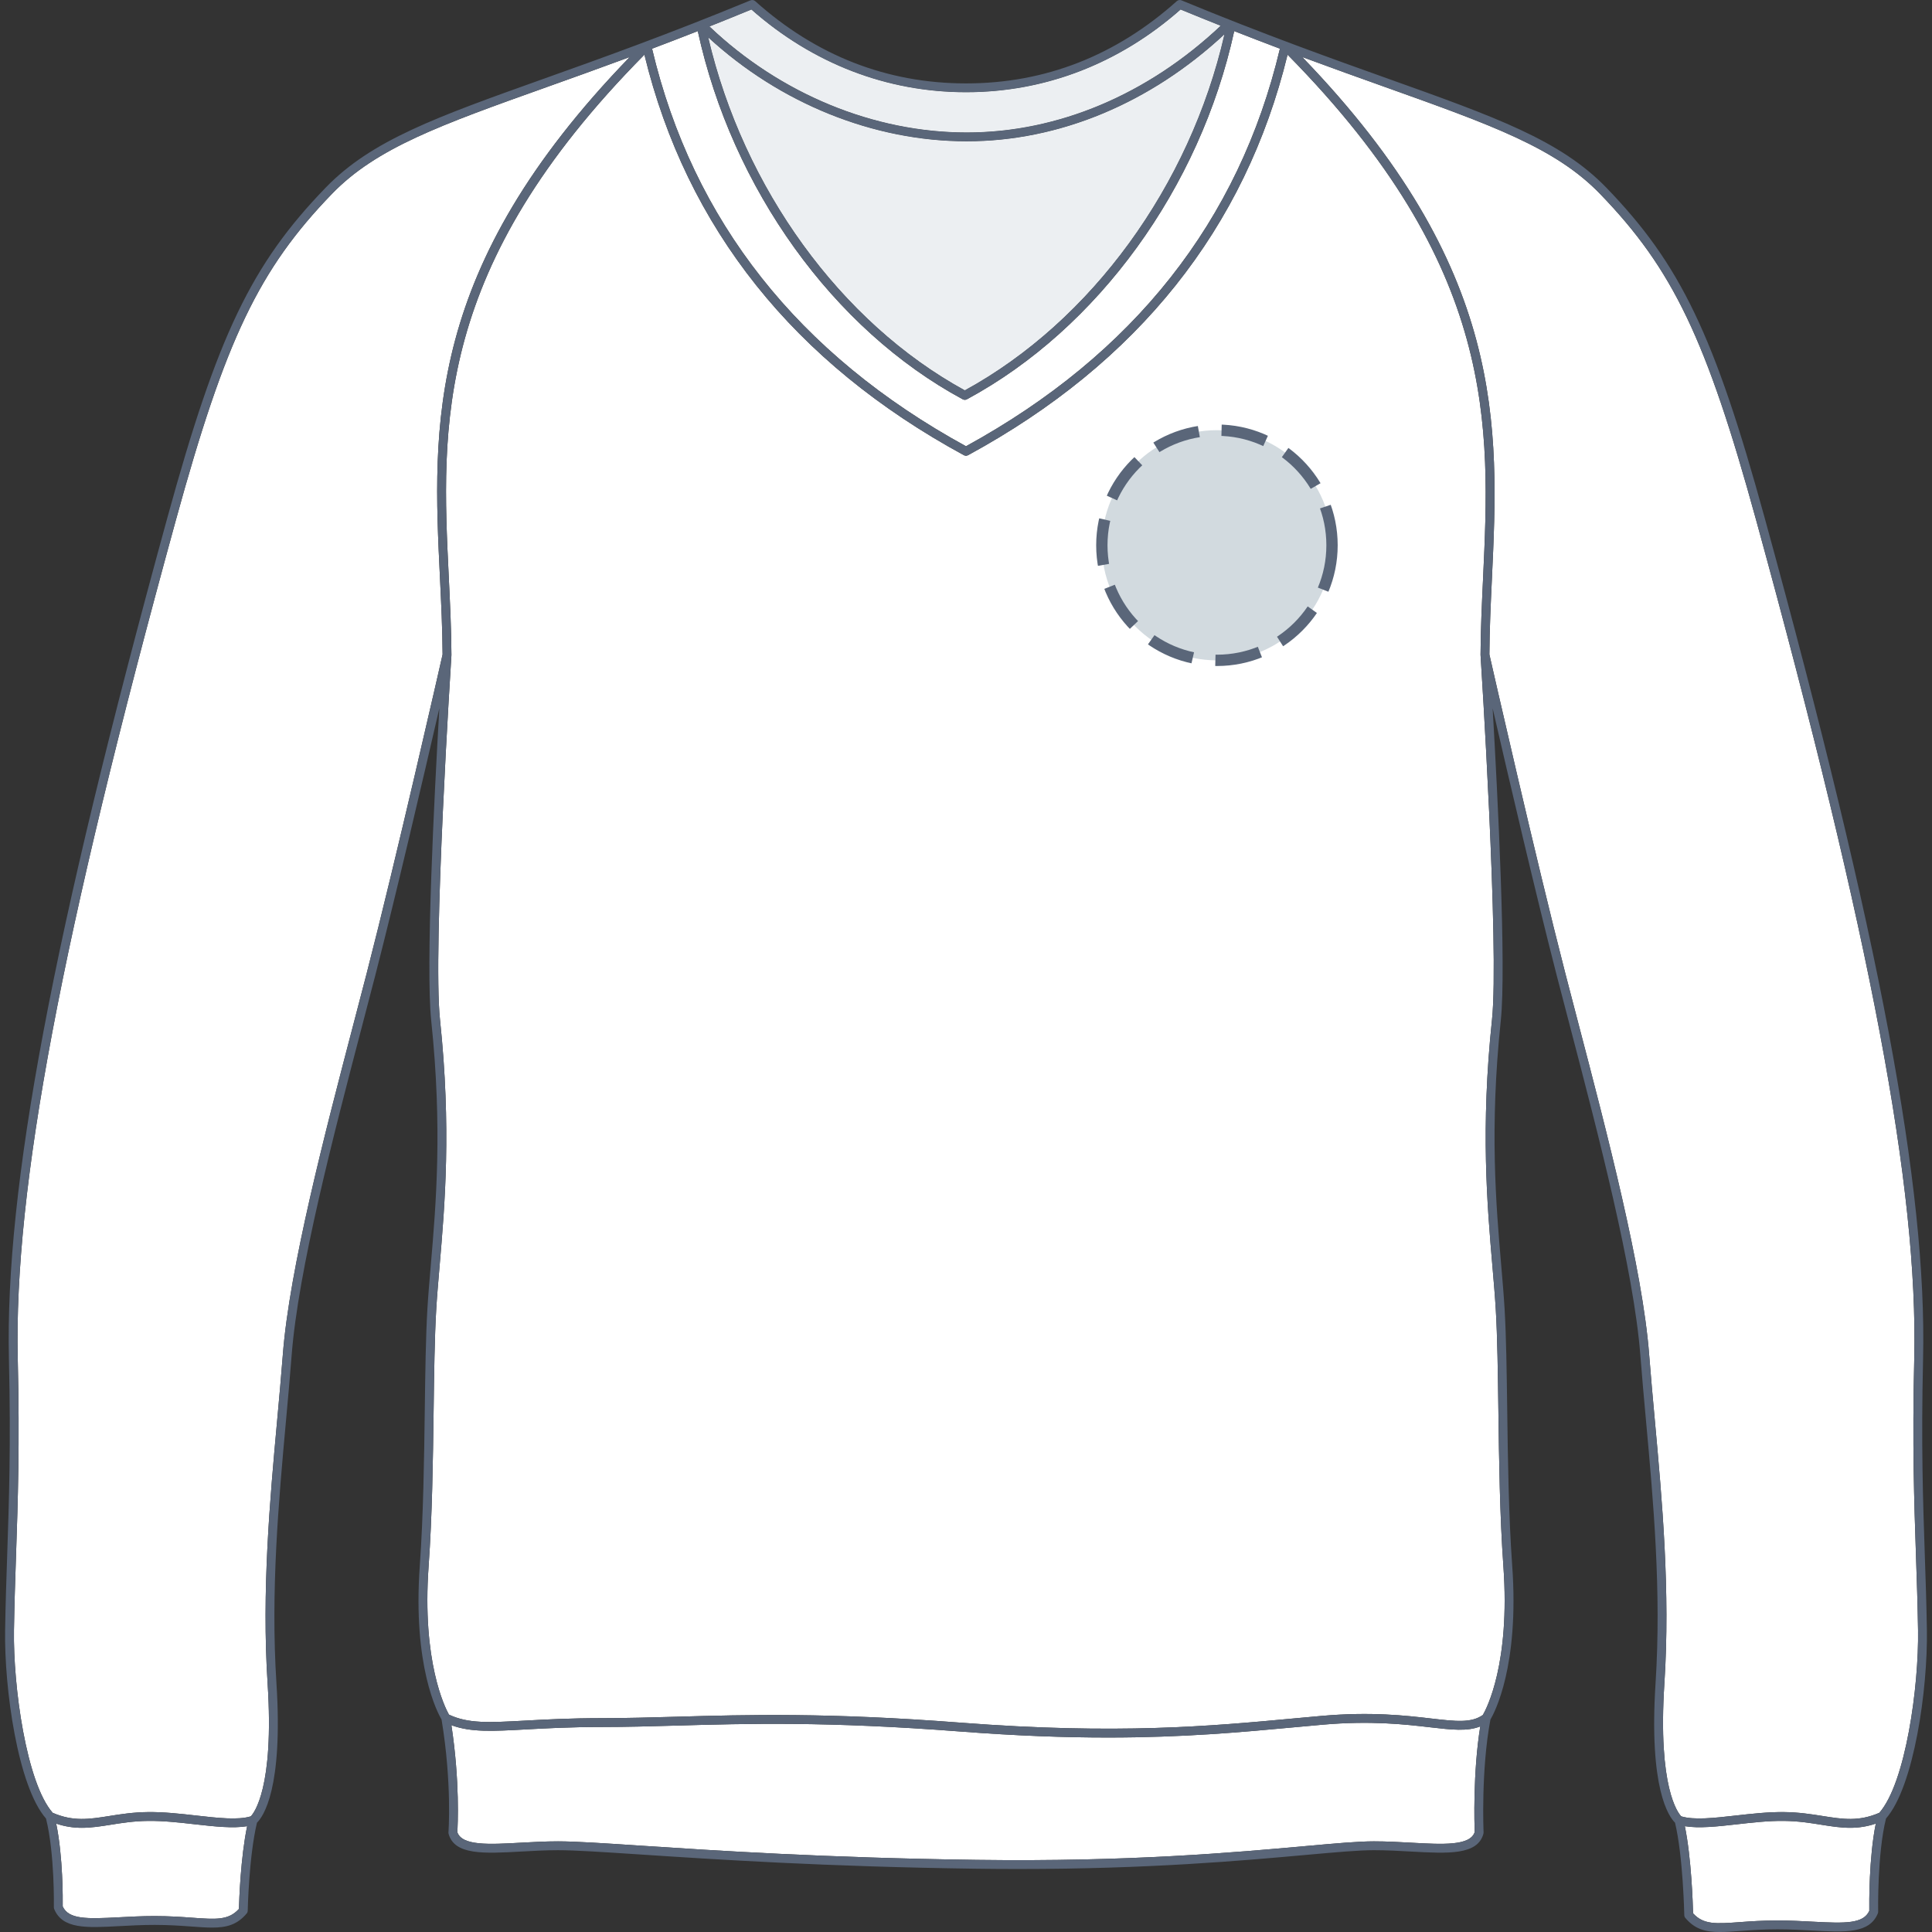
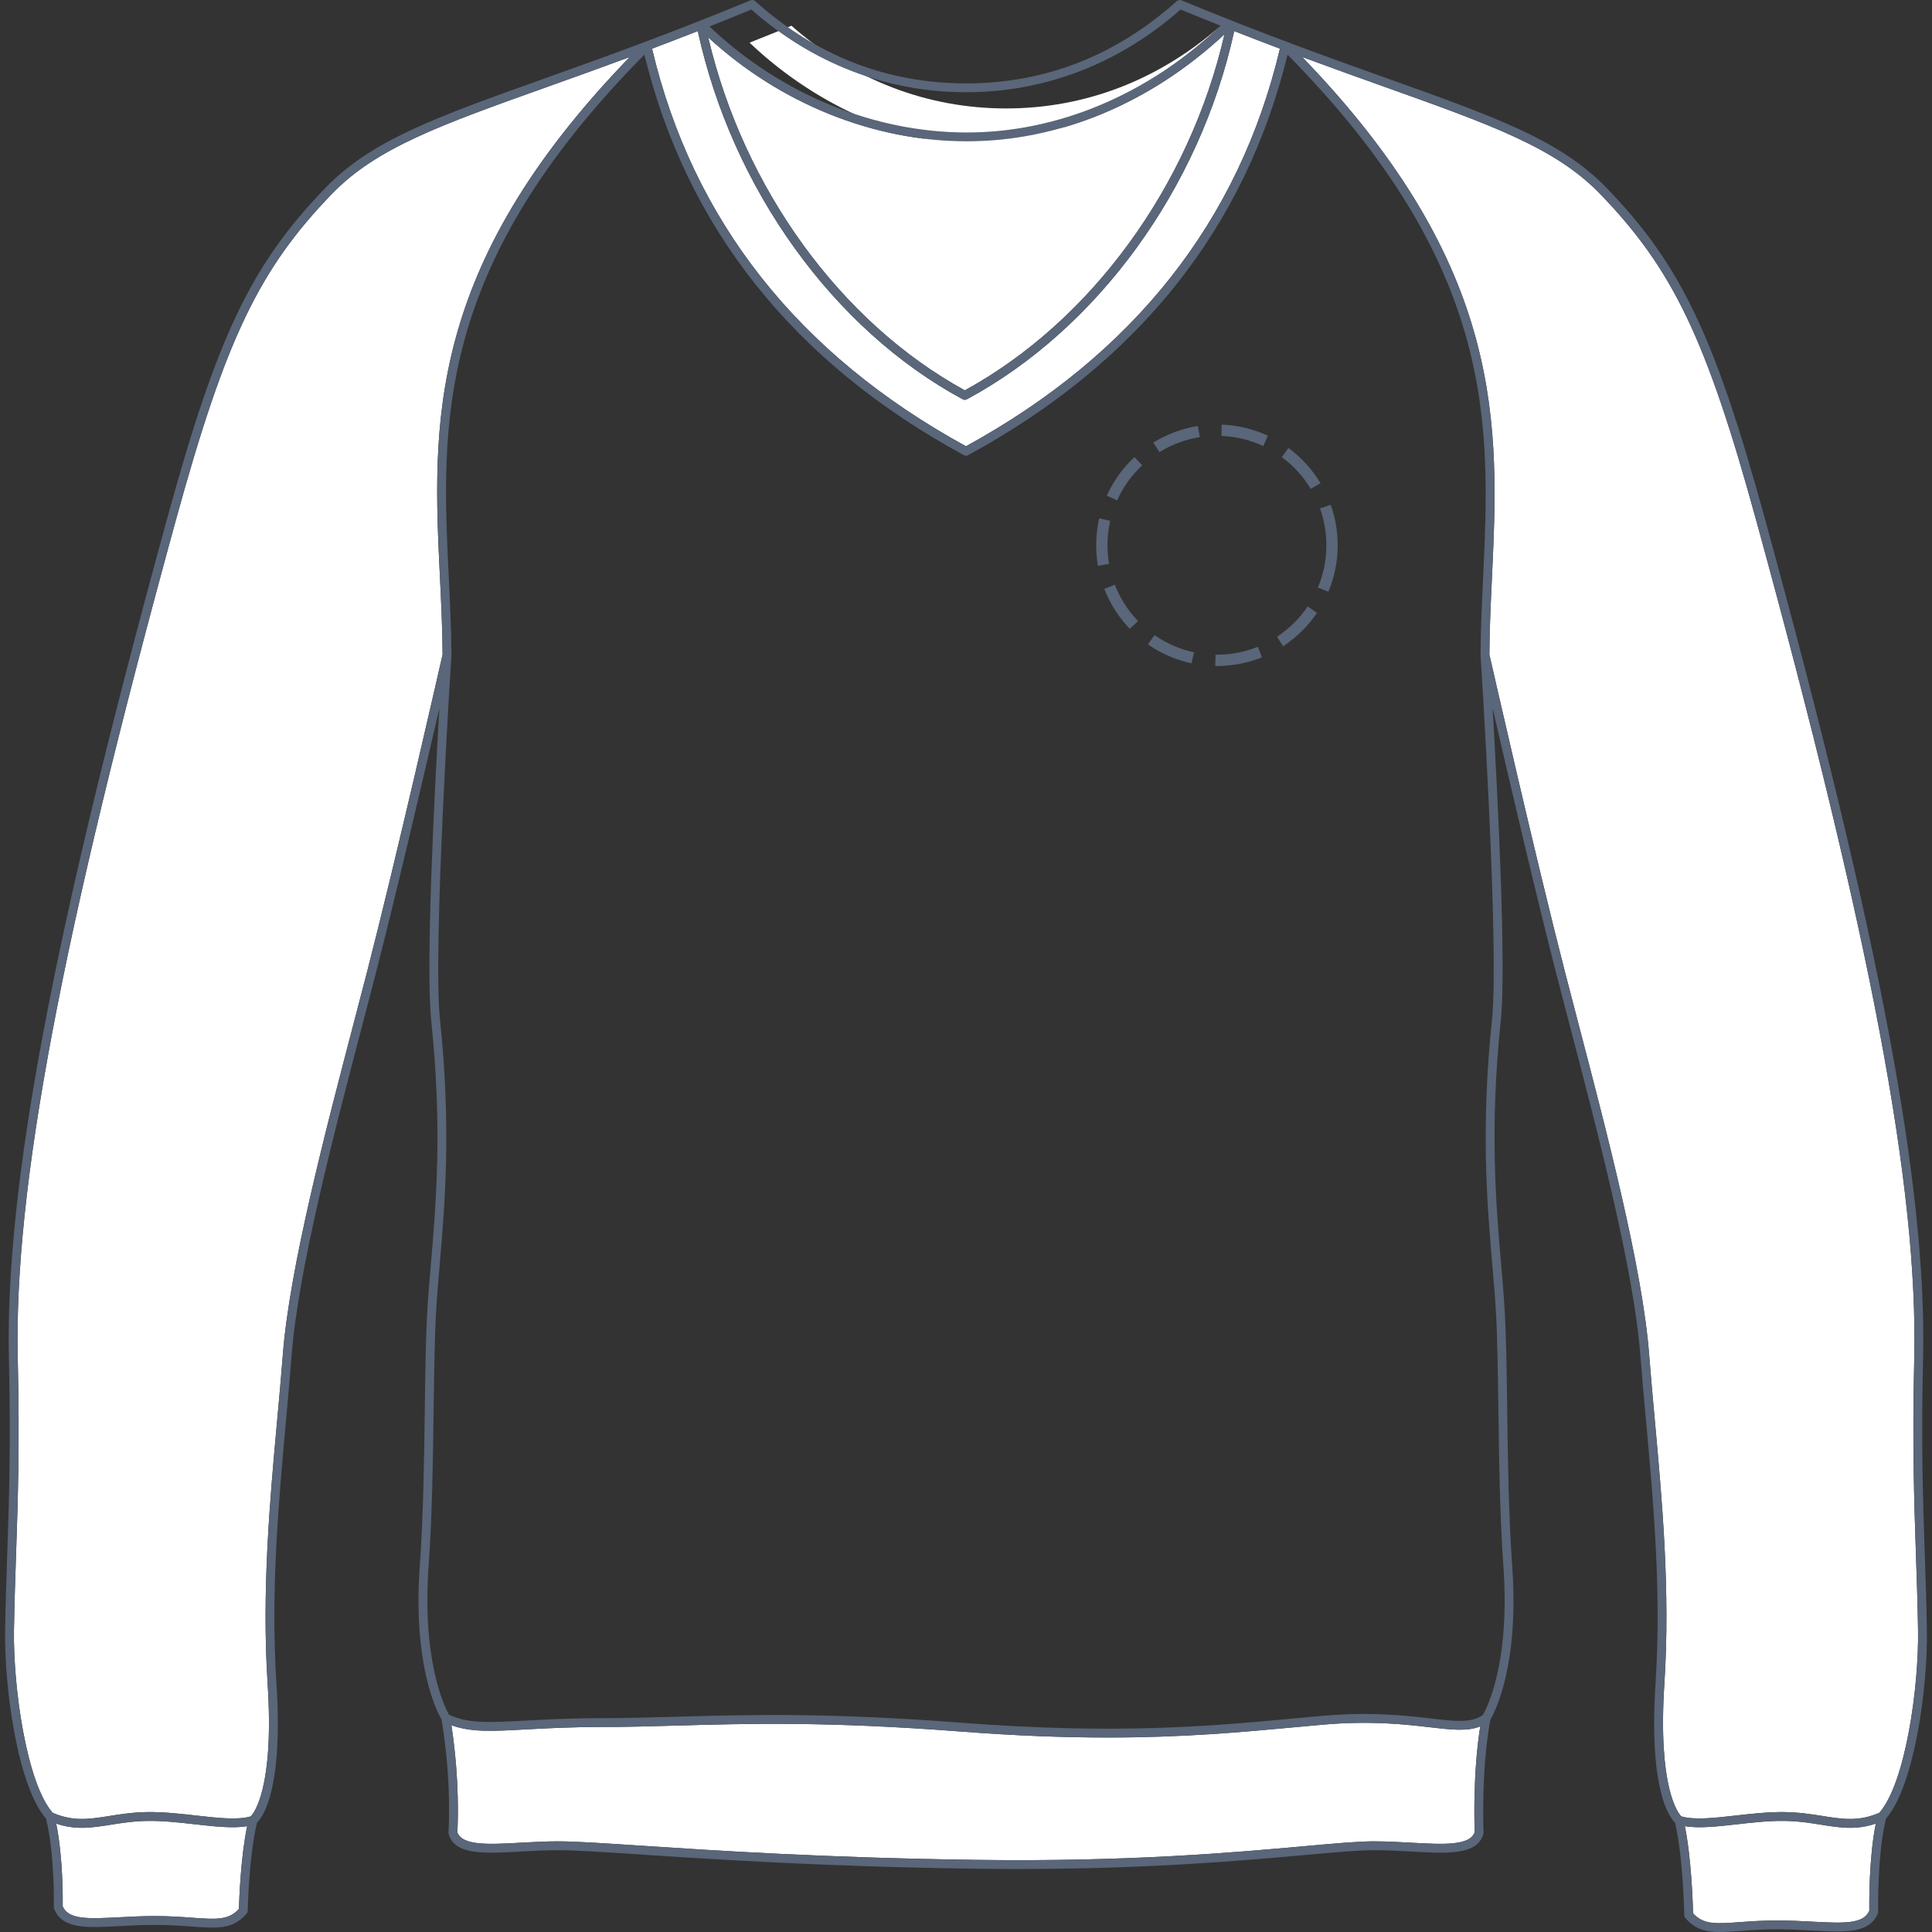
<svg xmlns="http://www.w3.org/2000/svg" version="1.1" id="Pull_face" x="0px" y="0px" width="512px" height="512px" viewBox="0 0 512 512" enable-background="new 0 0 512 512" xml:space="preserve">
  <rect x="0" y="0" width="512" height="512" fill="#333333" stroke="none" />
  <g>
    <g id="Background">
      <path fill="#FFFFFF" d="M378.953,457.742c-6.598-0.765-15.635-1.813-28.518-0.675c-2.5,0.222-5.013,0.452-7.558,0.69    c-13.995,1.295-29.192,2.704-49.292,2.704c-11.293,0-24.132-0.444-39.184-1.602c-35.076-2.697-56.339-2.098-75.101-1.564    c-6.803,0.191-13.228,0.373-19.753,0.373c-8.404,0-14.978,0.361-20.259,0.649c-8.775,0.481-14.47,0.789-19.663-1.123    c2.283,15.027,1.682,26.604,1.57,28.337c1.224,3.67,8.446,3.27,16.785,2.806c3.197-0.176,6.503-0.362,9.91-0.362    c4.625,0,11.96,0.485,22.111,1.156c19.438,1.281,48.812,3.222,88.842,3.754c40.453,0.545,68.448-1.975,86.969-3.64    c8.205-0.738,14.134-1.271,18.299-1.271c3.406,0,6.714,0.186,9.91,0.362c8.352,0.467,15.58,0.865,16.789-2.819    c-0.068-1.823-0.508-15.646,1.473-28.006C388.864,458.888,384.7,458.408,378.953,457.742z" />
      <path fill="#FFFFFF" d="M116.595,153.09c-1.964-40.303-3.982-81.951,50.295-137.977c-8.076,2.994-15.427,5.619-22.044,7.98    c-28.103,10.029-45.067,16.083-56.845,28.253C68.674,71.313,59.778,89.9,46.612,137.817    C16.192,248.544,3.66,315.007,4.706,360.051c0.534,22.903,0.029,37.752-0.458,52.11c-0.224,6.633-0.437,12.897-0.548,19.841    c-0.239,14.851,3.28,40.484,10.266,48.411c5.458,2.364,9.681,1.693,15.012,0.846c2.949-0.469,6.291-0.999,10.245-1.043    c4.213-0.046,8.566,0.444,12.773,0.918c5.697,0.646,11.086,1.251,14.466,0.217c0.782-0.801,6.251-7.45,4.46-35.179    c-1.586-24.591,0.599-48.596,2.528-69.772c0.551-6.052,1.071-11.768,1.506-17.421c1.754-22.8,11.198-58.876,18.785-87.862    c1.192-4.554,2.346-8.964,3.429-13.155c7.779-30.147,19.462-81.598,20.123-84.517C117.255,166.691,116.92,159.778,116.595,153.09z    " />
      <path fill="#FFFFFF" d="M51.731,483.462c-4.134-0.465-8.403-0.953-12.485-0.903c-3.78,0.041-6.893,0.535-9.903,1.015    c-2.637,0.419-5.106,0.813-7.634,0.813c-2.177,0-4.401-0.298-6.816-1.111c1.819,8.829,1.752,20.058,1.726,21.957    c1.587,3.418,6.261,3.333,14.93,2.868c2.824-0.152,6.023-0.324,9.431-0.324c3.941,0,7.144,0.232,9.971,0.438    c6.331,0.46,9.611,0.7,12.369-2.331c0.062-2.366,0.443-13.593,2.176-21.926C61.773,484.581,56.878,484.041,51.731,483.462z" />
      <path fill="#FFFFFF" d="M255.995,118.261c44.403-24.304,72.384-59.749,83.198-105.36c-3.881-1.464-7.922-3.016-12.113-4.661    c-9.08,41.531-36.1,78.818-70.802,97.554c-0.001,0-0.002,0.001-0.003,0.001c-0.01,0.006-0.022,0.013-0.033,0.019    c-0.051,0.028-0.106,0.043-0.16,0.063c-0.035,0.013-0.066,0.03-0.101,0.039c-0.097,0.026-0.196,0.04-0.294,0.04h-0.001h-0.001    c-0.099,0-0.197-0.015-0.294-0.04c-0.036-0.009-0.067-0.027-0.101-0.039c-0.054-0.02-0.109-0.035-0.16-0.063    c-0.012-0.006-0.023-0.013-0.033-0.019c-0.001,0-0.002-0.001-0.003-0.001c-34.282-18.511-61.066-55.801-70.175-97.556    c-4.192,1.646-8.234,3.199-12.116,4.663C183.589,58.501,211.568,93.947,255.995,118.261z" />
      <path fill="#FFFFFF" d="M255.687,103.442c33.489-18.307,59.629-54.224,68.804-94.352c-19.659,18.293-43.804,28.36-68.296,28.36    c-24.69,0-49.448-10.008-68.504-27.536C197.051,49.925,222.833,85.475,255.687,103.442z" />
-       <path fill="#FFFFFF" d="M323.489,6.823c-3.44-1.366-6.979-2.796-10.619-4.296c-16.253,14.333-35.892,21.917-56.858,21.917    c-20.984,0-40.633-7.584-56.885-21.919c-3.811,1.57-7.514,3.066-11.103,4.49c18.787,17.861,43.519,28.092,68.171,28.092    C280.336,35.107,304.158,25.062,323.489,6.823z" />
+       <path fill="#FFFFFF" d="M323.489,6.823c-16.253,14.333-35.892,21.917-56.858,21.917    c-20.984,0-40.633-7.584-56.885-21.919c-3.811,1.57-7.514,3.066-11.103,4.49c18.787,17.861,43.519,28.092,68.171,28.092    C280.336,35.107,304.158,25.062,323.489,6.823z" />
      <path fill="#FFFFFF" d="M480.453,509.27c8.668,0.466,13.342,0.55,14.93-2.87c-0.028-1.981-0.104-14.132,1.722-23.125    c-2.414,0.813-4.639,1.111-6.814,1.111c-2.529,0-4.996-0.394-7.635-0.813c-3.01-0.479-6.123-0.974-9.903-1.015    c-4.102-0.05-8.349,0.438-12.485,0.903c-5.15,0.582-10.043,1.119-13.768,0.495c1.746,8.486,2.123,20.622,2.184,23.096    c2.76,3.031,6.035,2.794,12.367,2.331c2.827-0.206,6.031-0.438,9.971-0.438C474.43,508.945,477.629,509.117,480.453,509.27z" />
-       <path fill="#FFFFFF" d="M392.367,173.625c-0.002-0.022-0.008-0.043-0.008-0.064c0.033-6.724,0.355-13.595,0.668-20.241    c1.896-40.503,3.851-82.375-51.812-138.832c-11.198,45.971-39.665,81.677-84.662,106.137c-0.174,0.095-0.367,0.143-0.559,0.143    c-0.193,0-0.386-0.048-0.56-0.143c-45.022-24.469-73.485-60.176-84.657-106.137c-55.828,56.446-53.809,98.147-51.844,138.487    c0.329,6.755,0.669,13.741,0.703,20.586c0,0.014-0.007,0.025-0.008,0.04c0,0.015,0.007,0.027,0.006,0.042    c-0.05,0.774-5.01,77.747-3.029,96.585c3.027,28.768,1.283,49.077-0.117,65.395c-0.349,4.063-0.678,7.902-0.885,11.419    c-0.433,7.356-0.557,16.741-0.69,26.679c-0.174,13.116-0.371,27.981-1.329,41.381c-1.797,25.172,4.319,37.372,5.387,39.287    c5.125,2.414,10.529,2.119,20.188,1.592c5.311-0.291,11.92-0.654,20.388-0.654c6.492,0,12.901-0.183,19.687-0.373    c18.819-0.533,40.149-1.138,75.348,1.571c41.644,3.204,66.313,0.918,88.079-1.102c2.548-0.235,5.064-0.468,7.566-0.689    c13.123-1.16,22.297-0.097,28.993,0.682c6.626,0.766,10.681,1.235,13.757-0.934c0.955-1.646,7.275-13.632,5.437-39.38    c-0.958-13.4-1.155-28.265-1.329-41.381c-0.132-9.938-0.257-19.323-0.689-26.679c-0.207-3.517-0.537-7.356-0.886-11.419    c-1.401-16.317-3.144-36.627-0.116-65.395c1.98-18.837-2.979-95.811-3.029-96.585    C392.365,173.636,392.367,173.631,392.367,173.625z" />
      <path fill="#FFFFFF" d="M460.006,481.134c4.207-0.474,8.575-0.964,12.772-0.918c3.954,0.044,7.297,0.574,10.246,1.043    c5.326,0.846,9.554,1.518,15.012-0.846c6.984-7.928,10.504-33.562,10.266-48.412c-0.111-6.934-0.324-13.189-0.549-19.815    c-0.488-14.363-0.992-29.216-0.46-52.136c1.049-45.037-11.484-111.498-41.906-222.234c-13.163-47.915-22.06-66.503-41.387-86.47    c-11.779-12.17-28.744-18.223-56.85-28.253c-6.618-2.362-13.975-4.988-22.055-7.984c54.119,56.041,52.167,97.857,50.271,138.322    c-0.309,6.577-0.627,13.376-0.663,20.009c0.674,2.971,12.351,54.392,20.126,84.522c1.08,4.192,2.234,8.603,3.428,13.16    c7.588,28.985,17.031,65.059,18.785,87.858c0.437,5.662,0.957,11.386,1.508,17.446c1.929,21.17,4.111,45.163,2.526,69.745    c-1.779,27.59,3.626,34.313,4.471,35.181C448.927,482.385,454.313,481.779,460.006,481.134z" />
    </g>
    <g id="Shape" opacity="0.75">
-       <path fill="#E6EAED" d="M323.489,6.823c-3.44-1.366-6.979-2.796-10.619-4.296c-16.253,14.333-35.894,21.917-56.858,21.917    c-20.983,0-40.633-7.584-56.885-21.919c-3.811,1.57-7.514,3.066-11.103,4.49c18.787,17.86,43.519,28.092,68.171,28.092    C280.336,35.107,304.158,25.062,323.489,6.823z" />
-       <path fill="#E6EAED" d="M255.687,103.442c33.489-18.307,59.629-54.224,68.805-94.352c-19.659,18.292-43.805,28.36-68.296,28.36    c-24.69,0-49.448-10.008-68.504-27.536C197.051,49.925,222.833,85.475,255.687,103.442z" />
-     </g>
+       </g>
    <path id="Outline" fill="#5A6679" d="M499.812,481.928c7.452-8.521,11.081-34.37,10.832-49.962   c-0.111-6.958-0.324-13.222-0.55-19.855c-0.485-14.332-0.989-29.152-0.459-52.004c1.054-45.276-11.505-111.941-41.989-222.909   c-13.287-48.371-22.309-67.174-41.962-87.479c-12.16-12.563-29.317-18.687-57.746-28.832c-14.684-5.24-32.955-11.761-54.842-20.799   c-0.43-0.177-0.898-0.072-1.225,0.219l-0.004-0.004c-0.014,0.011-0.027,0.022-0.038,0.033c-0.003,0.001-0.003,0.002-0.005,0.003   c-16.141,14.441-34.918,21.764-55.813,21.764c-20.933,0-39.735-7.336-55.885-21.804c-0.345-0.31-0.821-0.367-1.225-0.202   l-0.003-0.009c-21.885,9.038-40.157,15.559-54.839,20.799C115.634,31.03,98.476,37.154,86.317,49.717   c-19.653,20.304-28.674,39.108-41.963,87.479C13.87,248.155,1.312,314.819,2.363,360.105c0.532,22.838,0.03,37.65-0.457,51.976   c-0.225,6.645-0.439,12.918-0.55,19.885c-0.249,15.592,3.379,41.442,10.833,49.962c2.337,9.323,2.087,23.371,2.084,23.514   c-0.003,0.159,0.026,0.319,0.088,0.47c2.193,5.342,8.536,4.999,17.313,4.527c2.793-0.148,5.96-0.32,9.305-0.32   c3.856,0,7.014,0.23,9.8,0.433c2.033,0.148,3.825,0.279,5.437,0.279c3.833,0,6.636-0.739,9.161-3.741   c0.171-0.206,0.269-0.464,0.274-0.731c0.002-0.145,0.307-14.372,2.452-23.329c1.613-1.563,6.967-8.95,5.156-37.004   c-1.574-24.412,0.603-48.318,2.523-69.41c0.551-6.062,1.072-11.782,1.509-17.452c1.738-22.593,11.151-58.554,18.715-87.451   c1.193-4.559,2.349-8.969,3.431-13.162c5.462-21.169,12.846-52.822,16.996-70.846c-1.351,23.377-3.65,68.575-2.156,82.771   c3.003,28.546,1.27,48.729-0.123,64.95c-0.35,4.079-0.681,7.933-0.889,11.48c-0.436,7.408-0.562,16.819-0.694,26.786   c-0.174,13.083-0.371,27.912-1.322,41.244c-1.899,26.59,4.702,38.955,5.772,40.768c2.788,16.861,1.834,29.742,1.824,29.871   c-0.01,0.135,0.002,0.27,0.038,0.399c1.55,5.684,9.348,5.25,19.229,4.703c3.166-0.176,6.438-0.357,9.78-0.357   c4.548,0,11.85,0.481,21.957,1.147c19.462,1.285,48.874,3.227,88.965,3.762c3.82,0.053,7.525,0.074,11.129,0.074   c34.646,0,59.262-2.212,76.08-3.725c8.145-0.731,14.028-1.26,18.09-1.26c3.342,0,6.615,0.183,9.779,0.357   c9.877,0.547,17.678,0.981,19.229-4.703c0.033-0.116,0.047-0.239,0.041-0.361c-0.008-0.164-0.712-16.483,1.814-29.904   c1.061-1.789,7.678-14.153,5.775-40.771c-0.952-13.332-1.148-28.161-1.322-41.244c-0.133-9.967-0.259-19.378-0.693-26.786   c-0.209-3.549-0.539-7.401-0.889-11.48c-1.394-16.221-3.125-36.404-0.123-64.95c1.493-14.193-0.806-59.377-2.156-82.759   c4.15,18.026,11.531,49.667,16.992,70.832c1.084,4.193,2.237,8.606,3.434,13.167c7.563,28.896,16.977,64.856,18.715,87.446   c0.438,5.679,0.959,11.41,1.512,17.479c1.92,21.085,4.095,44.982,2.521,69.384c-1.81,28.052,3.545,35.44,5.158,37.004   c2.143,8.979,2.45,24.346,2.452,24.501c0.005,0.268,0.103,0.525,0.274,0.731c2.524,3.001,5.326,3.74,9.161,3.74   c1.61,0,3.404-0.13,5.437-0.279c2.786-0.201,5.944-0.432,9.801-0.432c3.346,0,6.512,0.171,9.305,0.32   c8.779,0.473,15.121,0.812,17.313-4.528c0.062-0.148,0.091-0.307,0.089-0.467C497.725,506.459,497.473,491.276,499.812,481.928z    M255.687,103.442c-32.854-17.967-58.636-53.517-67.996-93.528c19.056,17.528,43.814,27.536,68.504,27.536   c24.493,0,48.637-10.067,68.296-28.36C315.316,49.218,289.176,85.135,255.687,103.442z M184.919,8.238   c9.109,41.755,35.893,79.045,70.175,97.556c0.001,0,0.002,0.001,0.003,0.001c0.01,0.006,0.021,0.013,0.033,0.019   c0.051,0.028,0.106,0.043,0.16,0.063c0.034,0.012,0.065,0.03,0.101,0.039c0.097,0.025,0.195,0.04,0.294,0.04h0.001h0.001   c0.098,0,0.197-0.014,0.294-0.04c0.035-0.009,0.066-0.026,0.101-0.039c0.054-0.02,0.109-0.035,0.16-0.063   c0.011-0.006,0.023-0.013,0.033-0.019c0.001,0,0.002-0.001,0.003-0.001C290.98,87.058,318,49.771,327.08,8.24   c4.191,1.645,8.232,3.197,12.113,4.661c-10.814,45.611-38.795,81.056-83.198,105.36c-44.427-24.313-72.406-59.76-83.192-105.36   C176.685,11.437,180.727,9.884,184.919,8.238z M256.012,24.444c20.967,0,40.605-7.584,56.858-21.917   c3.64,1.5,7.179,2.93,10.619,4.296c-19.331,18.239-43.153,28.284-67.294,28.284c-24.652,0-49.384-10.231-68.171-28.092   c3.589-1.424,7.292-2.92,11.103-4.49C215.379,16.86,235.028,24.444,256.012,24.444z M63.32,505.883   c-2.758,3.031-6.038,2.791-12.369,2.331c-2.827-0.206-6.03-0.438-9.971-0.438c-3.408,0-6.607,0.172-9.431,0.324   c-8.669,0.465-13.343,0.55-14.93-2.868c0.026-1.899,0.093-13.128-1.726-21.957c2.415,0.813,4.639,1.111,6.816,1.111   c2.528,0,4.997-0.394,7.634-0.813c3.01-0.479,6.123-0.974,9.903-1.015c4.082-0.05,8.351,0.438,12.485,0.903   c5.147,0.579,10.042,1.119,13.765,0.495C63.763,492.29,63.382,503.517,63.32,505.883z M97.17,257.961   c-1.083,4.191-2.237,8.602-3.429,13.155c-7.587,28.986-17.031,65.063-18.785,87.862c-0.435,5.653-0.955,11.369-1.506,17.421   c-1.929,21.177-4.114,45.182-2.528,69.772c1.791,27.729-3.678,34.378-4.46,35.179c-3.38,1.034-8.769,0.429-14.466-0.217   c-4.207-0.474-8.56-0.964-12.773-0.918c-3.954,0.044-7.296,0.574-10.245,1.043c-5.331,0.848-9.554,1.519-15.012-0.846   C6.98,472.486,3.461,446.853,3.7,432.002c0.111-6.943,0.324-13.208,0.548-19.841c0.487-14.358,0.992-29.207,0.458-52.11   C3.66,315.007,16.192,248.544,46.612,137.817C59.778,89.9,68.674,71.313,88.001,51.346c11.778-12.17,28.742-18.224,56.845-28.253   c6.617-2.361,13.968-4.986,22.044-7.98c-54.277,56.026-52.259,97.674-50.295,137.977c0.325,6.688,0.66,13.601,0.698,20.354   C116.632,176.363,104.949,227.814,97.17,257.961z M390.811,485.518c-1.209,3.685-8.438,3.286-16.789,2.819   c-3.196-0.177-6.504-0.362-9.91-0.362c-4.165,0-10.094,0.533-18.299,1.271c-18.521,1.665-46.516,4.185-86.969,3.64   c-40.03-0.532-69.404-2.473-88.842-3.754c-10.151-0.671-17.486-1.156-22.111-1.156c-3.407,0-6.713,0.187-9.91,0.362   c-8.339,0.464-15.561,0.864-16.785-2.806c0.112-1.733,0.713-13.31-1.57-28.337c5.193,1.912,10.888,1.604,19.663,1.123   c5.281-0.288,11.855-0.649,20.259-0.649c6.525,0,12.95-0.182,19.753-0.373c18.762-0.533,40.025-1.133,75.101,1.564   c15.052,1.157,27.891,1.602,39.184,1.602c20.1,0,35.297-1.409,49.292-2.704c2.545-0.238,5.058-0.469,7.558-0.69   c12.883-1.138,21.92-0.09,28.518,0.675c5.747,0.666,9.911,1.146,13.33-0.23C390.303,469.871,390.742,483.694,390.811,485.518z    M395.511,335.623c0.349,4.063,0.679,7.902,0.886,11.419c0.433,7.355,0.558,16.74,0.689,26.679   c0.174,13.116,0.371,27.98,1.329,41.381c1.839,25.748-4.481,37.734-5.437,39.38c-3.076,2.169-7.131,1.699-13.757,0.934   c-6.696-0.778-15.87-1.842-28.993-0.682c-2.502,0.222-5.019,0.454-7.566,0.689c-21.766,2.02-46.436,4.306-88.079,1.102   c-35.199-2.709-56.529-2.104-75.348-1.571c-6.786,0.19-13.195,0.373-19.687,0.373c-8.468,0-15.077,0.363-20.388,0.654   c-9.659,0.527-15.063,0.822-20.188-1.592c-1.068-1.915-7.184-14.115-5.387-39.287c0.958-13.399,1.155-28.265,1.329-41.381   c0.133-9.938,0.257-19.322,0.69-26.679c0.207-3.517,0.536-7.355,0.885-11.419c1.4-16.317,3.144-36.627,0.117-65.395   c-1.981-18.838,2.979-95.812,3.029-96.585c0.001-0.015-0.006-0.027-0.006-0.042c0.001-0.015,0.008-0.026,0.008-0.04   c-0.034-6.845-0.374-13.831-0.703-20.586c-1.965-40.339-3.984-82.041,51.844-138.487c11.172,45.961,39.635,81.668,84.657,106.137   c0.174,0.095,0.367,0.143,0.56,0.143c0.192,0,0.385-0.048,0.559-0.143c44.997-24.46,73.464-60.166,84.662-106.137   c55.662,56.457,53.708,98.329,51.812,138.832c-0.313,6.646-0.635,13.517-0.668,20.241c0,0.021,0.006,0.042,0.008,0.064   c0,0.006-0.002,0.011-0.002,0.018c0.05,0.775,5.01,77.748,3.029,96.585C392.367,298.996,394.109,319.306,395.511,335.623z    M438.551,376.427c-0.551-6.061-1.071-11.784-1.508-17.446c-1.754-22.8-11.197-58.873-18.785-87.858   c-1.193-4.558-2.348-8.968-3.428-13.16c-7.775-30.13-19.452-81.551-20.126-84.522c0.036-6.633,0.354-13.432,0.663-20.009   c1.896-40.465,3.848-82.281-50.271-138.322c8.08,2.996,15.437,5.622,22.055,7.984c28.105,10.03,45.07,16.083,56.85,28.253   c19.327,19.967,28.224,38.555,41.387,86.47c30.422,110.736,42.955,177.197,41.906,222.234c-0.532,22.92-0.028,37.772,0.46,52.136   c0.225,6.626,0.438,12.882,0.549,19.815c0.238,14.851-3.281,40.484-10.266,48.412c-5.458,2.363-9.686,1.691-15.012,0.846   c-2.949-0.469-6.292-0.999-10.246-1.043c-4.197-0.046-8.565,0.444-12.772,0.918c-5.692,0.646-11.079,1.251-14.458,0.219   c-0.845-0.868-6.25-7.591-4.471-35.181C442.662,421.59,440.479,397.597,438.551,376.427z M495.383,506.399   c-1.588,3.42-6.262,3.336-14.93,2.87c-2.824-0.152-6.023-0.324-9.433-0.324c-3.939,0-7.144,0.232-9.971,0.438   c-6.332,0.463-9.607,0.7-12.367-2.331c-0.061-2.474-0.438-14.609-2.184-23.096c3.725,0.624,8.617,0.087,13.768-0.495   c4.137-0.466,8.384-0.953,12.485-0.903c3.78,0.041,6.894,0.535,9.903,1.015c2.639,0.419,5.105,0.813,7.635,0.813   c2.176,0,4.4-0.298,6.814-1.111C495.278,492.268,495.354,504.418,495.383,506.399z" />
  </g>
-   <circle fill="#D2DADF" cx="322.5" cy="144.5" r="30.5" />
  <circle stroke="#5A6679" fill="none" stroke-width="3" stroke-miterlimit="10" stroke-dasharray="12.08,6.04" cx="322.5" cy="144.5" r="30.5" />
</svg>